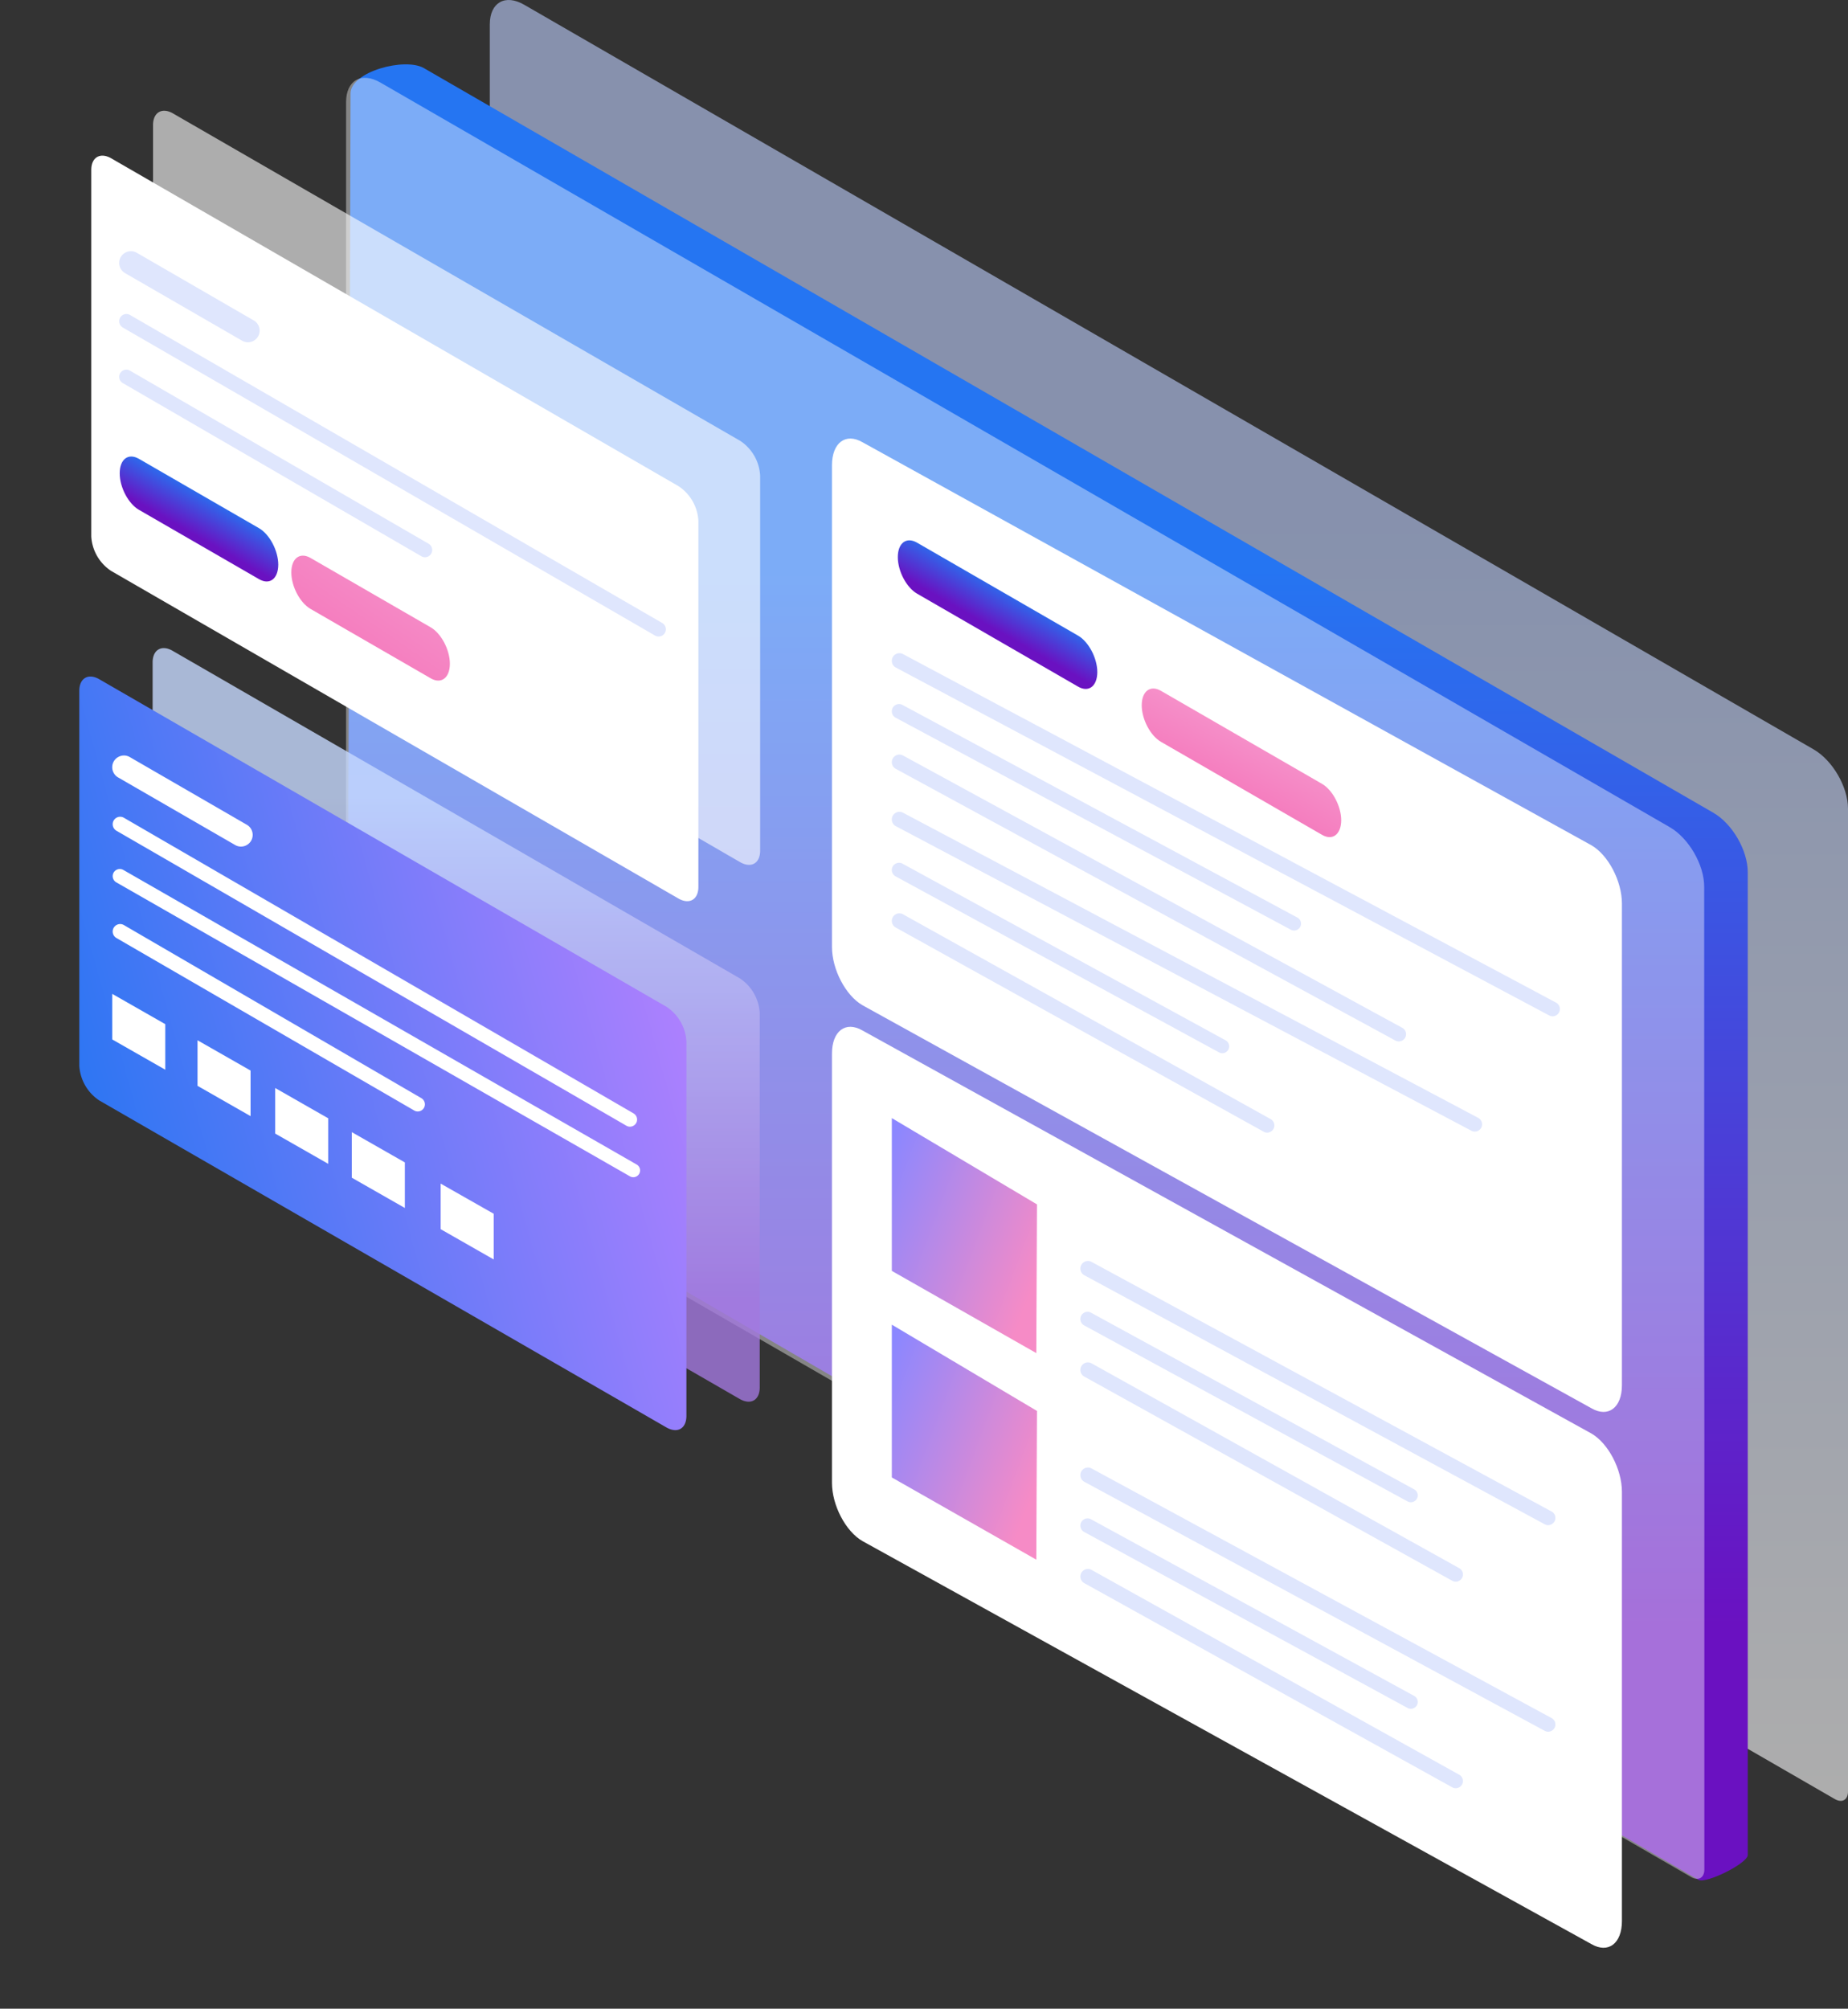
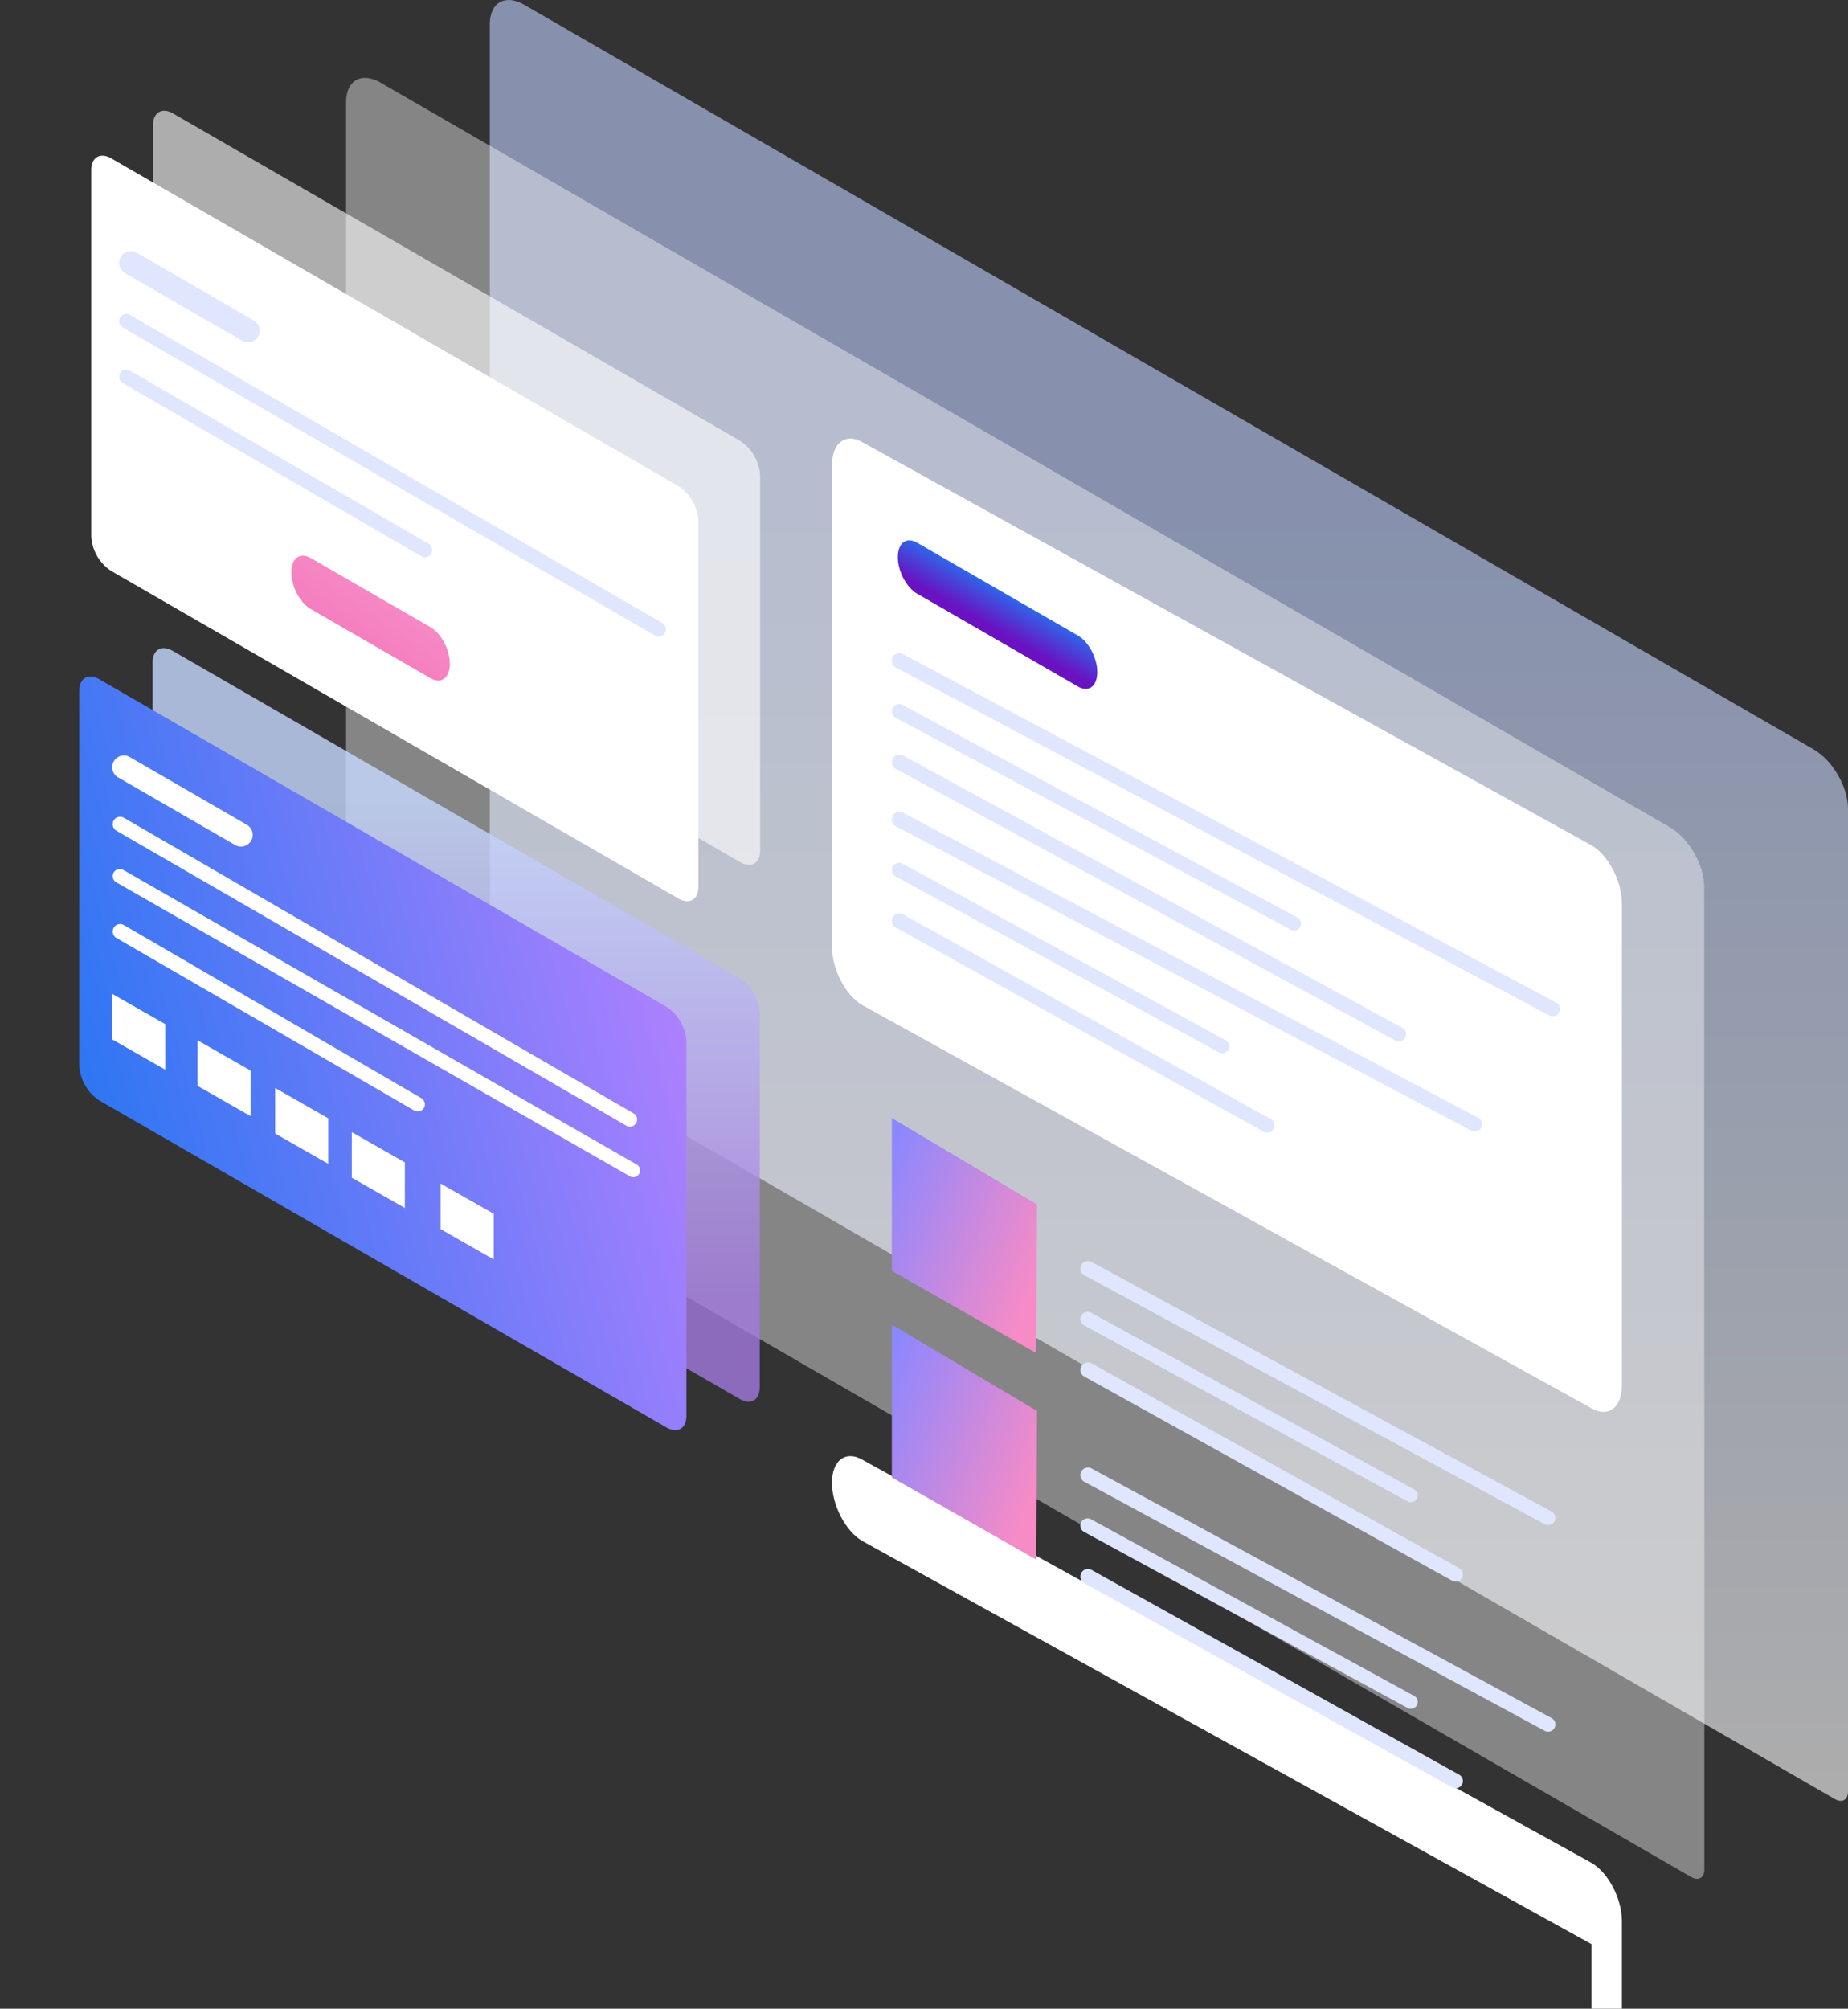
<svg xmlns="http://www.w3.org/2000/svg" height="1342" viewBox="0 0 1235 1342" width="1235">
  <rect x="0" y="0" width="1235" height="1342" fill="#333333" stroke="none" />
  <defs>
    <linearGradient gradientUnits="userSpaceOnUse" id="a" x1="781.174" x2="781.174" y1="336.35" y2="1197.62">
      <stop offset=".02" stop-color="#bfd1ff" />
      <stop offset="1" stop-color="#fff" />
    </linearGradient>
    <linearGradient gradientUnits="userSpaceOnUse" id="b" x1="701.146" x2="701.146" y1="365.505" y2="1086.33">
      <stop offset=".02" stop-color="#2575f2" />
      <stop offset="1" stop-color="#6a11c1" />
    </linearGradient>
    <linearGradient gradientUnits="userSpaceOnUse" id="c" x1="656.427" x2="641.717" y1="381.56" y2="407.154">
      <stop offset=".02" stop-color="#2575f2" />
      <stop offset="1" stop-color="#6a11c1" />
    </linearGradient>
    <linearGradient gradientUnits="userSpaceOnUse" id="d" x1="816.096" x2="842.656" y1="535.07" y2="485.261">
      <stop offset=".02" stop-color="#f477bb" />
      <stop offset="1" stop-color="#f695cc" />
    </linearGradient>
    <linearGradient gradientUnits="userSpaceOnUse" id="e" x1="605.55" x2="720.961" y1="734.902" y2="778.172">
      <stop offset="0" stop-color="#8b87ff" />
      <stop offset="1" stop-color="#f68bc6" />
    </linearGradient>
    <linearGradient gradientUnits="userSpaceOnUse" id="f" x1="605.55" x2="720.961" y1="872.902" y2="916.172">
      <stop offset="0" stop-color="#8b87ff" />
      <stop offset="1" stop-color="#f68bc6" />
    </linearGradient>
    <linearGradient gradientUnits="userSpaceOnUse" id="g" x1="122.175" x2="107.466" y1="318.849" y2="344.443">
      <stop offset=".02" stop-color="#2575f2" />
      <stop offset="1" stop-color="#6a11c1" />
    </linearGradient>
    <linearGradient gradientUnits="userSpaceOnUse" id="h" x1="224.728" x2="279.505" y1="446.316" y2="366.621">
      <stop offset=".02" stop-color="#f477bb" />
      <stop offset="1" stop-color="#f695cc" />
    </linearGradient>
    <linearGradient gradientUnits="userSpaceOnUse" id="i" x1="304.8" x2="304.8" y1="868.616" y2="529.665">
      <stop offset="0" stop-color="#a278de" />
      <stop offset="1" stop-color="#c7daff" />
    </linearGradient>
    <linearGradient gradientUnits="userSpaceOnUse" id="j" x1="70.002" x2="523.522" y1="915.67" y2="788.669">
      <stop offset=".02" stop-color="#2575f2" />
      <stop offset="1" stop-color="#b881ff" />
    </linearGradient>
  </defs>
  <path d="M350.29 3.16c-12.69-7.33-22.96-1.48-22.96 13.12v656.57c0 5.6 3.94 12.42 8.85 15.3l890 513.79c4.87 2.82 8.82.54 8.82-5.06V540.31c0-14.59-10.28-32.33-23.01-39.67L350.29 3.16z" fill="url(#a)" fill-opacity=".6" />
-   <path d="M810.78 350.09L283.29 45.51c-12.69-7.33-49.01 2.34-49.01 16.94l-2 658.75c0 5.59 3.94 12.41 8.85 15.3l893.97 519.41c4.89 2.82 32.9-11.01 32.9-16.6V582.69c0-14.59-10.28-32.33-22.95-39.67L810.78 350.09z" fill="url(#b)" />
  <path d="M1138.89 870.46V592.35c0-14.6-10.28-32.34-22.95-39.69L254.23 55.16c-12.69-7.32-22.95-1.49-22.95 13.11v656.58c0 5.59 3.93 12.42 8.84 15.3l890.06 513.88c4.87 2.81 8.82.53 8.82-5.06V953.3" fill="#fff" fill-opacity=".4" />
  <path d="M1063.54 940.85L576.37 671.58c-11.24-6.5-20.37-23.92-20.37-38.92V310.85c0-15.01 9.13-21.9 20.37-15.41l487.17 269.29c11.24 6.5 20.37 23.93 20.37 38.93v321.81c0 14.98-9.13 21.88-20.37 15.38z" fill="#fff" />
  <path d="M596 441.49c0-3.84 4.1-6.3 7.49-4.49l436.39 232.84c1.58.84 2.57 2.49 2.57 4.28 0 3.67-3.9 6.02-7.14 4.29L598.7 445.99a5.089 5.089 0 0 1-2.7-4.5zM596 475.22c0-3.66 3.91-6 7.14-4.26l263.89 142.06c1.49.8 2.42 2.36 2.42 4.06 0 3.48-3.71 5.7-6.78 4.06L598.55 479.49a4.86 4.86 0 0 1-2.55-4.27zM596 509.21c0-3.84 4.12-6.29 7.5-4.45l333.63 181.92c1.55.84 2.52 2.47 2.52 4.24 0 3.67-3.92 6-7.15 4.25l-333.85-181.5a5.085 5.085 0 0 1-2.65-4.46zM596 547.48c0-3.85 4.1-6.31 7.49-4.51l384.38 203.87c1.59.84 2.58 2.5 2.58 4.3 0 3.66-3.9 6.01-7.14 4.3L598.72 551.99a5.084 5.084 0 0 1-2.72-4.51zM596 581.25c0-3.66 3.92-5.99 7.14-4.24l215.92 118.01c1.47.8 2.39 2.35 2.39 4.03 0 3.48-3.73 5.7-6.79 4.03L598.52 585.49a4.837 4.837 0 0 1-2.52-4.24zM596 615.26c0-3.85 4.14-6.28 7.5-4.41l245.68 136.83a4.8 4.8 0 0 1 2.47 4.2c0 3.67-3.94 5.99-7.15 4.21L598.6 619.67a5.035 5.035 0 0 1-2.6-4.41z" fill="#dfe6fd" />
  <path d="M720.48 458.74L612.84 396.6c-7.06-4.09-12.84-15.03-12.84-24.4 0-9.42 5.73-13.75 12.84-9.66l107.64 62.13c7.06 4.08 12.84 15.03 12.84 24.39-.06 9.42-5.78 13.76-12.84 9.68z" fill="url(#c)" />
-   <path d="M883.48 557.74L775.85 495.6c-7.06-4.09-12.84-15.03-12.84-24.4 0-9.42 5.74-13.75 12.84-9.66l107.63 62.14c7.07 4.07 12.84 15.02 12.84 24.39-.09 9.41-5.77 13.75-12.84 9.67z" fill="url(#d)" />
-   <path d="M1063.54 1298.85l-487.17-269.27c-11.24-6.5-20.37-23.92-20.37-38.92V703.85c0-15.01 9.13-21.9 20.37-15.4l487.17 269.28c11.24 6.5 20.37 23.93 20.37 38.93v286.81c0 14.98-9.13 21.88-20.37 15.38z" fill="#fff" />
+   <path d="M1063.54 1298.85l-487.17-269.27c-11.24-6.5-20.37-23.92-20.37-38.92c0-15.01 9.13-21.9 20.37-15.4l487.17 269.28c11.24 6.5 20.37 23.93 20.37 38.93v286.81c0 14.98-9.13 21.88-20.37 15.38z" fill="#fff" />
  <path d="M596 747v102.07L692.55 904l.45-99.36L596 747z" fill="url(#e)" />
  <path d="M722 847.53c0-3.85 4.11-6.3 7.5-4.46l307.42 166.77a4.83 4.83 0 0 1 2.53 4.25c0 3.67-3.92 6.01-7.14 4.26L724.66 851.99a5.063 5.063 0 0 1-2.66-4.46zM722 881.25c0-3.66 3.92-5.99 7.14-4.24l215.92 118.01c1.47.8 2.39 2.35 2.39 4.03 0 3.48-3.73 5.7-6.79 4.03L724.52 885.49a4.837 4.837 0 0 1-2.52-4.24zM722 915.26c0-3.85 4.14-6.28 7.5-4.41l245.68 136.83c1.52.85 2.47 2.45 2.47 4.2 0 3.67-3.94 5.99-7.15 4.21L724.6 919.67a5.035 5.035 0 0 1-2.6-4.41z" fill="#dfe6fd" />
  <path d="M596 885v102.07l96.55 54.93.45-99.36L596 885z" fill="url(#f)" />
  <path d="M722 985.53c0-3.85 4.11-6.3 7.5-4.46l307.42 166.77a4.83 4.83 0 0 1 2.53 4.25c0 3.67-3.92 6.01-7.14 4.26L724.66 989.99a5.063 5.063 0 0 1-2.66-4.46zM722 1019.25c0-3.67 3.92-5.99 7.14-4.23l215.92 118c1.47.8 2.39 2.35 2.39 4.03 0 3.48-3.73 5.7-6.79 4.03l-216.14-117.59a4.837 4.837 0 0 1-2.52-4.24zM722 1053.26c0-3.85 4.14-6.28 7.5-4.41l245.68 136.83c1.52.85 2.47 2.45 2.47 4.2 0 3.67-3.94 5.99-7.15 4.21l-245.9-136.42a5.035 5.035 0 0 1-2.6-4.41z" fill="#dfe6fd" />
  <path d="M115.65 75.8c-7.3-4.22-13.37-.79-13.37 7.75v250.18a29.925 29.925 0 0 0 13.37 23.14L494.63 576c7.39 4.23 13.37.79 13.37-7.74V317.72c-.26-4.65-1.6-9.17-3.92-13.2a29.712 29.712 0 0 0-9.45-10.02L115.65 75.8z" fill="#fff" fill-opacity=".6" />
  <path d="M96.47 284.45c0-4.61 4.97-7.49 8.97-5.21l23.46 13.38a6.003 6.003 0 0 1 3.02 5.21v16.62c0 4.61-4.97 7.5-8.97 5.22L99.5 306.28a5.98 5.98 0 0 1-3.03-5.21v-16.62zM149.55 315.33c0-4.6 4.97-7.49 8.97-5.21l23.45 13.39a5.988 5.988 0 0 1 3.03 5.21v16.62c0 4.6-4.97 7.49-8.97 5.21l-23.46-13.38a6.007 6.007 0 0 1-3.02-5.22v-16.62zM205.38 347.34c0-4.6 4.97-7.49 8.97-5.21l23.45 13.39a5.967 5.967 0 0 1 3.03 5.21v16.62c0 4.6-4.97 7.49-8.97 5.21l-23.46-13.38a6.007 6.007 0 0 1-3.02-5.22v-16.62zM256.57 376.82c0-4.61 4.98-7.5 8.98-5.21L289 384.99a6.012 6.012 0 0 1 3.03 5.21v16.62c0 4.61-4.98 7.5-8.98 5.22l-23.45-13.39a6.012 6.012 0 0 1-3.03-5.21v-16.62zM315.95 411.19c0-4.61 4.97-7.49 8.97-5.22l23.45 13.33a5.977 5.977 0 0 1 3.04 5.21v16.7c0 4.61-4.98 7.5-8.98 5.21l-23.45-13.38a6.012 6.012 0 0 1-3.03-5.21v-16.64z" fill="#8b87ff" />
-   <path d="M98.41 177.8c0-4.62 5-7.5 9-5.19l175.9 101.54c1.86 1.07 3 3.05 3 5.19v22.3c0 4.62-5 7.51-9 5.2L101.41 205.3c-1.86-1.07-3-3.05-3-5.2v-22.3z" fill="#f68bc6" />
  <path d="M74.37 105.79c-7.39-4.22-13.37-.71-13.37 7.74v244.82a29.589 29.589 0 0 0 13.37 23.14l378.98 218.78c7.3 4.22 13.37.79 13.37-7.75V347.8a29.79 29.79 0 0 0-3.95-13.12c-2.32-4-5.55-7.4-9.42-9.93L74.37 105.79z" fill="#fff" />
-   <path d="M173.12 386.94L92.84 340.6C85.78 336.52 80 325.58 80 316.21c0-9.42 5.73-13.75 12.84-9.68l80.28 46.36c7.06 4.08 12.84 15.02 12.84 24.39-.05 9.42-5.73 13.75-12.84 9.66z" fill="url(#g)" />
  <path d="M287.81 453.16l-80.28-46.35c-7.06-4.08-12.84-15.01-12.84-24.39 0-9.42 5.72-13.74 12.84-9.66l80.28 46.34c7.06 4.08 12.84 15.02 12.84 24.39-.05 9.42-5.78 13.75-12.84 9.67z" fill="url(#h)" />
  <path d="M79.65 175.67c0-6.04 6.54-9.81 11.77-6.79l78.19 45.22c2.42 1.4 3.9 3.97 3.9 6.76 0 6.02-6.5 9.77-11.71 6.77l-78.23-45.16a7.87 7.87 0 0 1-3.92-6.8zM79.65 214.62c0-3.72 4.03-6.05 7.26-4.18l355.67 205.79a4.85 4.85 0 0 1 2.41 4.19c0 3.72-4.03 6.05-7.26 4.18L82.06 218.81a4.85 4.85 0 0 1-2.41-4.19zM79.65 251.77c0-3.7 4-6 7.2-4.15l199.58 115.65c1.5.87 2.41 2.46 2.41 4.18 0 3.73-4.03 6.05-7.25 4.18L82.04 255.92a4.8 4.8 0 0 1-2.39-4.15z" fill="#dfe6fd" />
  <path d="M115.37 434.81c-7.3-4.23-13.37-.8-13.37 7.74v250.54a29.924 29.924 0 0 0 13.37 23.13l378.98 218.43c7.39 4.22 13.37.79 13.37-7.74V676.72a29.77 29.77 0 0 0-3.94-13.15 29.627 29.627 0 0 0-9.43-9.98L115.37 434.81z" fill="url(#i)" fill-opacity=".8" />
  <path d="M66.37 453.81c-7.3-4.23-13.37-.8-13.37 7.74v250.54a29.924 29.924 0 0 0 13.37 23.13l378.98 218.43c7.39 4.22 13.37.79 13.37-7.74V695.72a29.77 29.77 0 0 0-3.94-13.15 29.627 29.627 0 0 0-9.43-9.98L66.37 453.81z" fill="url(#j)" />
  <path d="M75 512.59c0-6.03 6.54-9.81 11.77-6.78l78.19 45.21a7.81 7.81 0 0 1 3.9 6.76c0 6.02-6.51 9.77-11.71 6.77l-78.23-45.16a7.836 7.836 0 0 1-3.92-6.8zM75 664l35.45 20.23v30.44L75 694.44V664zM132 695l35.45 20.23v30.44L132 725.44V695zM183.91 726.89l35.45 20.24v30.43l-35.45-20.23v-30.44zM235.1 756.37l35.46 20.23v30.44l-35.46-20.23v-30.44zM294.49 790.76l35.45 20.14v30.53l-35.45-20.23v-30.44zM75.31 550.67c0-3.85 4.17-6.25 7.5-4.32l340.57 197.48a4.79 4.79 0 0 1 2.38 4.13c0 3.66-3.97 5.96-7.15 4.12L77.8 555a5.01 5.01 0 0 1-2.49-4.33zM75.31 585.35c0-3.67 3.96-5.96 7.14-4.14l343.03 196.8c1.41.82 2.28 2.32 2.28 3.94 0 3.49-3.77 5.67-6.79 3.94L77.71 589.49a4.76 4.76 0 0 1-2.4-4.14zM75.31 622.35c0-3.85 4.17-6.25 7.5-4.31l198.77 115.63c1.47.86 2.37 2.43 2.37 4.12 0 3.67-3.97 5.96-7.15 4.12l-199-115.24a4.972 4.972 0 0 1-2.49-4.32z" fill="#fff" />
</svg>